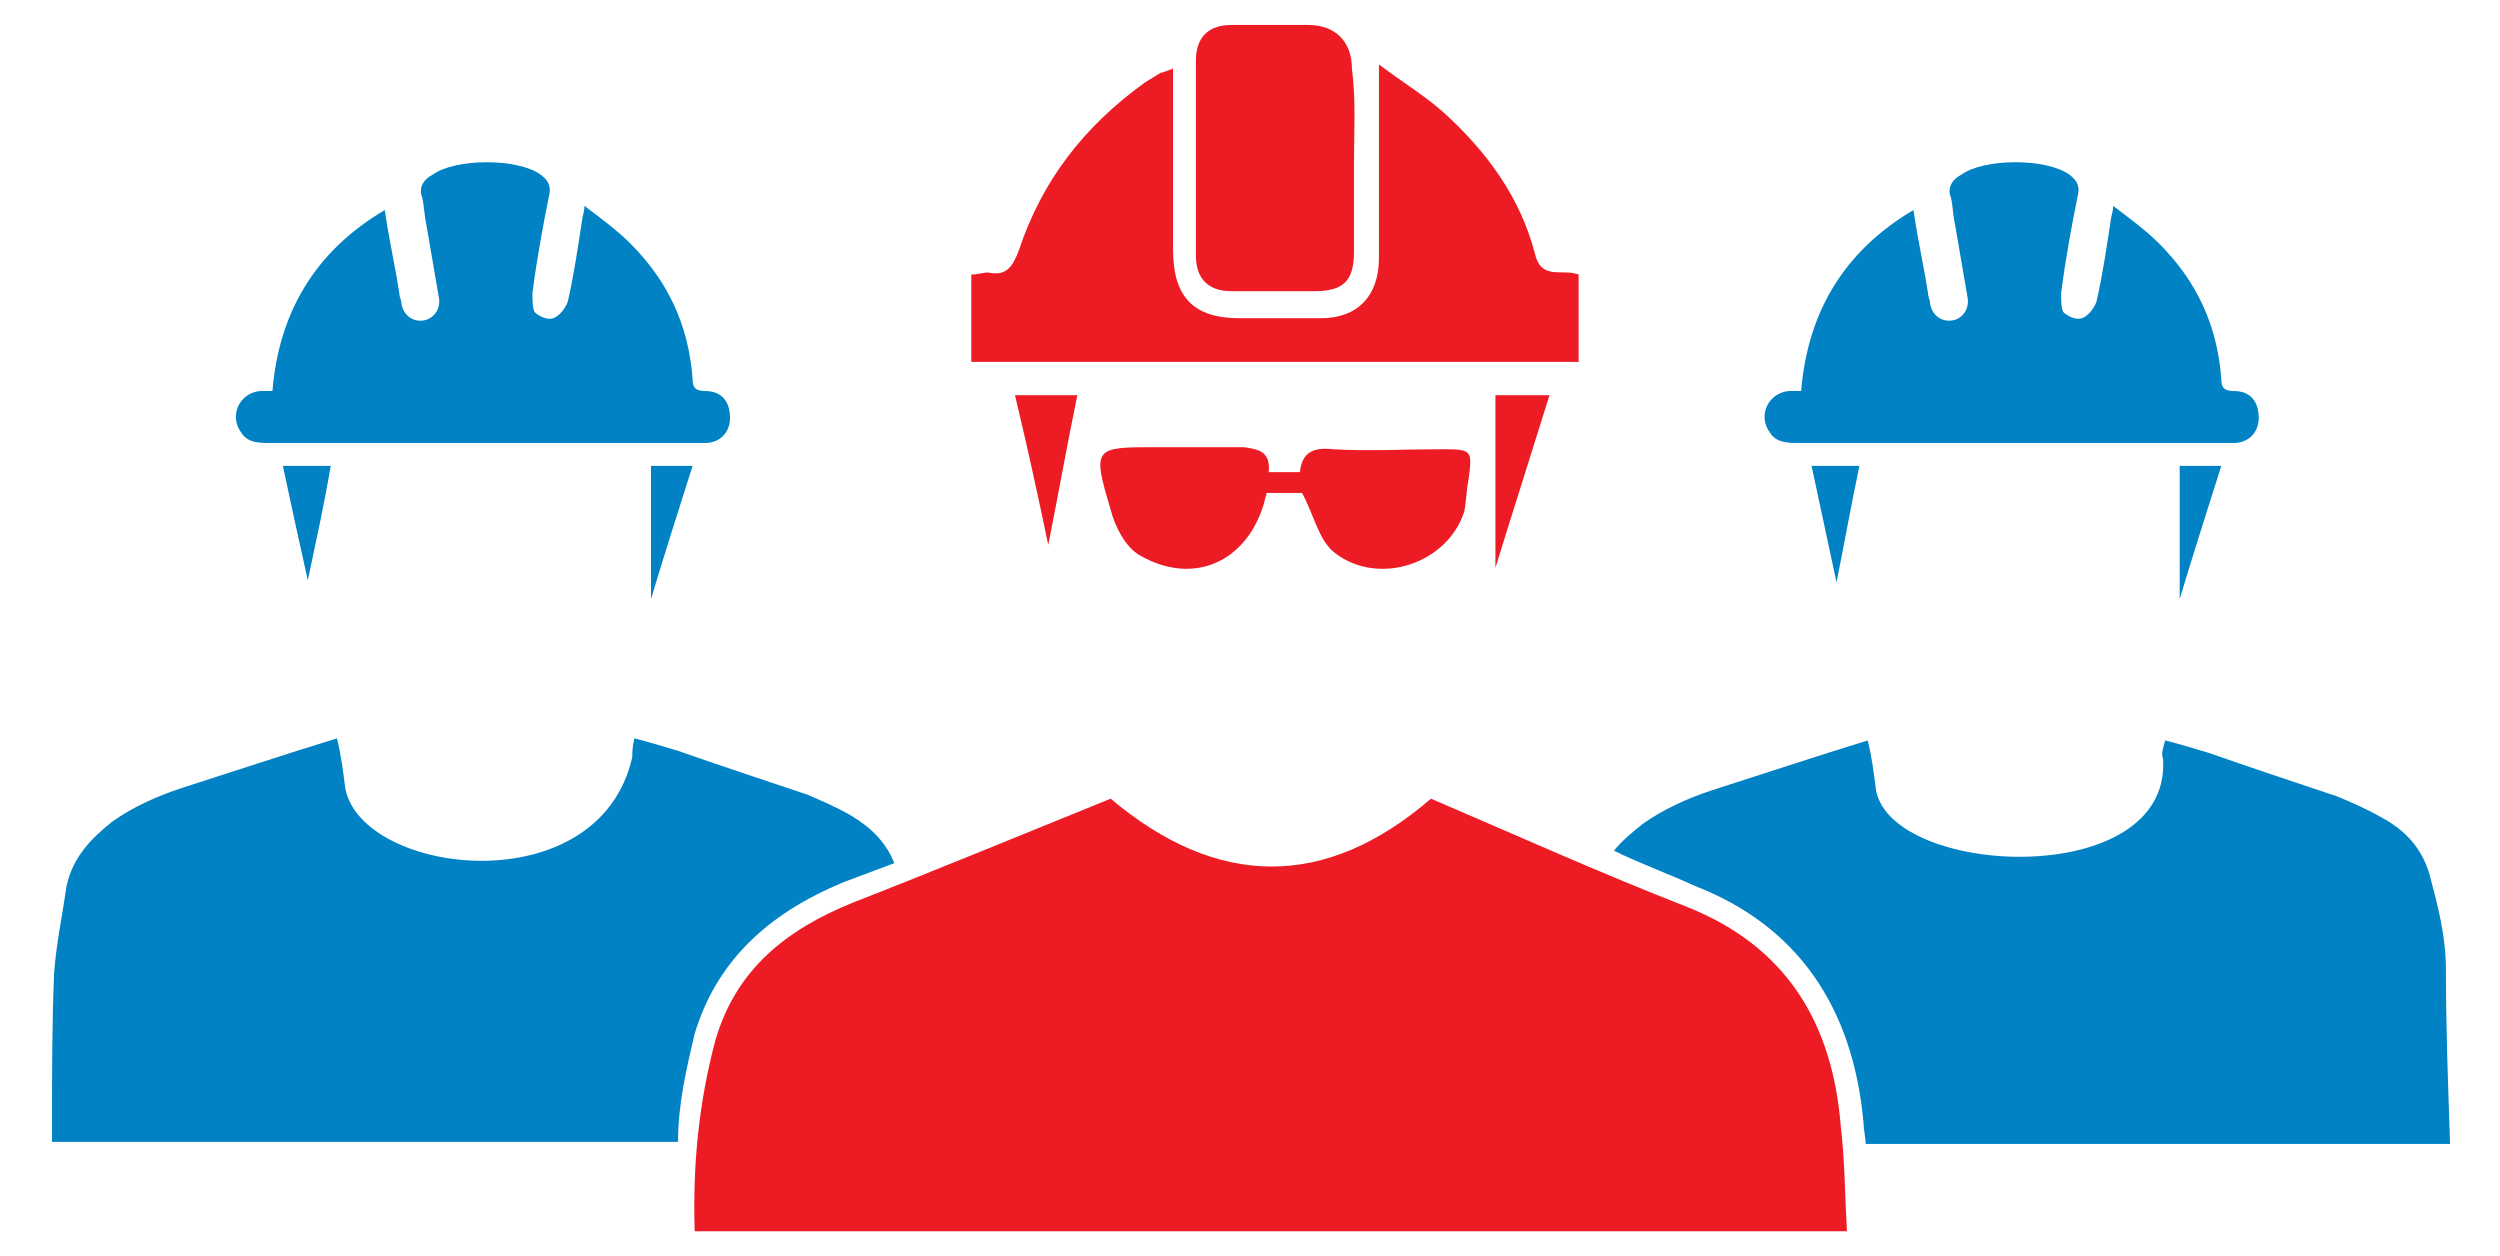
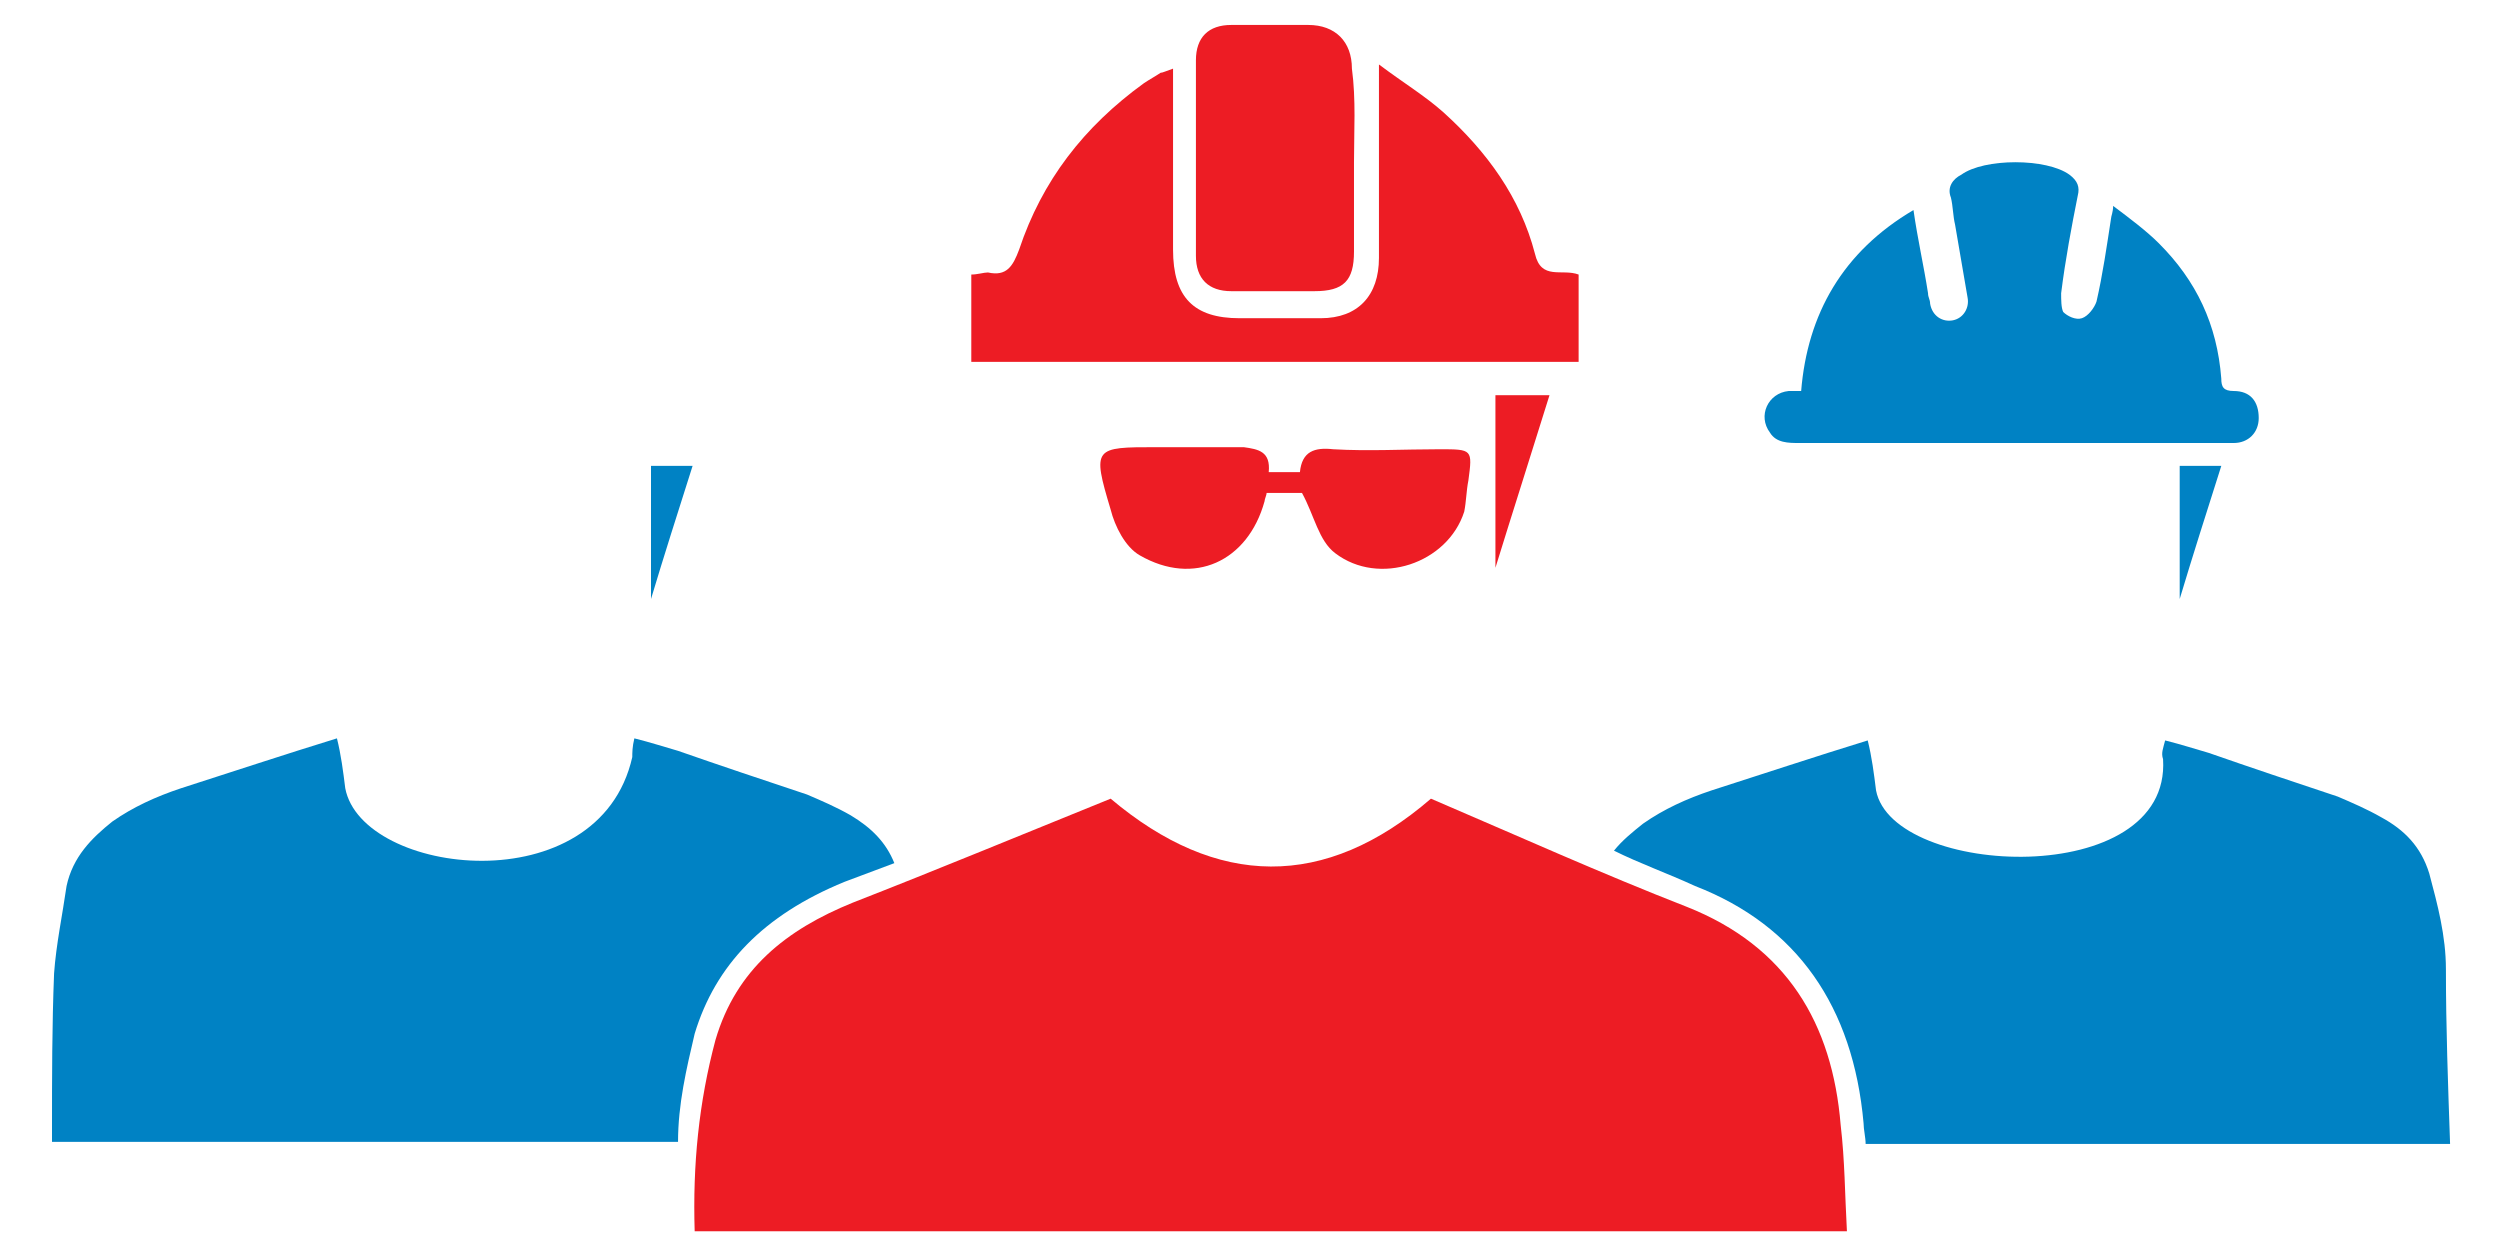
<svg xmlns="http://www.w3.org/2000/svg" version="1.1" id="Layer_1" x="0px" y="0px" viewBox="0 0 120.2 60.4" style="enable-background:new 0 0 120.2 60.4;" xml:space="preserve">
  <style type="text/css">
	.st0{fill:#0082C4;}
	.st1{fill:#ED1C24;}
</style>
-   <path class="st0" d="M87.1,22.4h2.3C89,24.3,88.7,26,88.3,28C87.9,26.1,87.5,24.3,87.1,22.4" />
  <path class="st0" d="M104.8,22.4h2c-0.7,2.2-1.4,4.4-2,6.4V22.4z" />
  <path class="st0" d="M92,10.1c0.2,1.4,0.5,2.7,0.7,4c0,0.2,0.1,0.3,0.1,0.5c0.1,0.6,0.6,0.9,1.1,0.8c0.5-0.1,0.8-0.6,0.7-1.1  c-0.2-1.2-0.4-2.3-0.6-3.5c-0.1-0.4-0.1-0.9-0.2-1.3c-0.2-0.5,0.1-0.9,0.5-1.1c1.1-0.8,4.1-0.8,5.2,0c0.4,0.3,0.5,0.6,0.4,1  c-0.3,1.5-0.6,3.1-0.8,4.7c0,0.3,0,0.7,0.1,0.9c0.2,0.2,0.6,0.4,0.9,0.3c0.3-0.1,0.6-0.5,0.7-0.8c0.3-1.3,0.5-2.7,0.7-4  c0-0.1,0.1-0.3,0.1-0.6c0.8,0.6,1.6,1.2,2.2,1.8c1.8,1.8,2.8,3.9,3,6.5c0,0.4,0.1,0.6,0.6,0.6c0.8,0,1.2,0.5,1.2,1.3  c0,0.7-0.5,1.2-1.2,1.2c-0.4,0-0.9,0-1.3,0c-6.5,0-13.1,0-19.6,0c-0.5,0-1.1,0-1.4-0.5c-0.6-0.8-0.1-1.9,0.9-2c0.2,0,0.3,0,0.6,0  C86.9,15.1,88.6,12.1,92,10.1" />
  <path class="st1" d="M33.4,59.2c-0.1-3.2,0.2-6.2,1-9.2c1-3.4,3.4-5.3,6.6-6.6c4.1-1.6,8.2-3.3,12.4-5c5.1,4.3,10.3,4.4,15.4,0  C73,40.2,77,42,81.1,43.6c4.8,1.9,7,5.6,7.4,10.5c0.2,1.7,0.2,3.3,0.3,5.1H33.4z" />
  <path class="st0" d="M33.4,49.7c1-3.3,3.3-5.7,7.2-7.3c0.8-0.3,1.6-0.6,2.4-0.9c-0.4-1-1.1-1.7-2.1-2.3c-0.7-0.4-1.4-0.7-2.1-1  c-2.1-0.7-4.2-1.4-6.2-2.1c-0.7-0.2-1.3-0.4-2.1-0.6c-0.1,0.4-0.1,0.7-0.1,0.9c-1.6,7.1-13,5.7-13.8,1.5c-0.1-0.8-0.2-1.6-0.4-2.4  c-2.6,0.8-5,1.6-7.5,2.4c-1.2,0.4-2.3,0.9-3.3,1.6c-1,0.8-1.9,1.7-2.2,3.1c-0.2,1.4-0.5,2.8-0.6,4.2c-0.1,2.5-0.1,5-0.1,7.5  c0,0.2,0,0.4,0,0.6h30.1C32.6,53.1,33,51.4,33.4,49.7" />
  <path class="st0" d="M81.5,42.6c4.9,1.9,7.6,5.8,8.1,11.4c0,0.3,0.1,0.7,0.1,1h28.1c-0.1-2.9-0.2-5.6-0.2-8.4c0-1.6-0.4-3.1-0.8-4.6  c-0.4-1.3-1.2-2.1-2.3-2.7c-0.7-0.4-1.4-0.7-2.1-1c-2.1-0.7-4.2-1.4-6.2-2.1c-0.7-0.2-1.3-0.4-2.1-0.6c-0.1,0.4-0.2,0.6-0.1,0.9  c0.4,6.3-13,5.7-13.8,1.5c-0.1-0.8-0.2-1.6-0.4-2.4c-2.6,0.8-5,1.6-7.5,2.4c-1.2,0.4-2.3,0.9-3.3,1.6c-0.5,0.4-1,0.8-1.4,1.3  C78.8,41.5,80.2,42,81.5,42.6" />
  <path class="st1" d="M56.4,3.3c0,3,0,5.9,0,8.7c0,2.3,1,3.3,3.2,3.3c1.3,0,2.6,0,3.9,0c1.8,0,2.8-1.1,2.8-2.9c0-2.6,0-5.2,0-7.7V3.1  c1.2,0.9,2.2,1.5,3.1,2.3c2.1,1.9,3.7,4.1,4.4,6.8c0.3,1.3,1.3,0.7,2.1,1v4.2H46.7v-4.2c0.3,0,0.6-0.1,0.8-0.1  c0.9,0.2,1.2-0.3,1.5-1.1c1.1-3.3,3.1-5.9,6-8c0.3-0.2,0.5-0.3,0.8-0.5C55.9,3.5,56.1,3.4,56.4,3.3" />
  <path class="st1" d="M65.1,7.8c0,1.4,0,2.9,0,4.3c0,1.4-0.5,1.9-1.9,1.9c-1.3,0-2.7,0-4,0c-1.1,0-1.7-0.6-1.7-1.7c0-3.1,0-6.3,0-9.4  c0-1.1,0.6-1.7,1.7-1.7c1.2,0,2.5,0,3.7,0c1.3,0,2.1,0.8,2.1,2.1C65.2,4.8,65.1,6.3,65.1,7.8L65.1,7.8z" />
  <path class="st1" d="M61,22.7h1.5c0.1-1,0.7-1.2,1.6-1.1c1.7,0.1,3.4,0,5.1,0c1.6,0,1.6,0,1.4,1.5c-0.1,0.5-0.1,1-0.2,1.5  c-0.8,2.5-4.1,3.6-6.2,2c-0.8-0.6-1-1.8-1.6-2.9h-1.7c0,0.1-0.1,0.3-0.1,0.4c-0.8,2.9-3.4,4.1-6,2.6c-0.7-0.4-1.2-1.4-1.4-2.2  c-0.9-3-0.8-3,2.2-3c1.4,0,2.8,0,4.2,0C60.5,21.6,61.1,21.7,61,22.7" />
-   <path class="st1" d="M48.8,19h3c-0.5,2.4-0.9,4.7-1.4,7.2C49.9,23.8,49.4,21.5,48.8,19" />
  <path class="st1" d="M71.9,19h2.6c-0.9,2.9-1.8,5.7-2.6,8.3V19z" />
-   <path class="st0" d="M13.6,22.4h2.3c-0.3,1.8-0.7,3.6-1.1,5.5C14.4,26.1,14,24.3,13.6,22.4" />
  <path class="st0" d="M31.3,22.4h2c-0.7,2.2-1.4,4.4-2,6.4V22.4z" />
-   <path class="st0" d="M18.5,10.1c0.2,1.4,0.5,2.7,0.7,4c0,0.2,0.1,0.3,0.1,0.5c0.1,0.6,0.6,0.9,1.1,0.8c0.5-0.1,0.8-0.6,0.7-1.1  c-0.2-1.2-0.4-2.3-0.6-3.5c-0.1-0.4-0.1-0.9-0.2-1.3c-0.2-0.5,0.1-0.9,0.5-1.1c1.1-0.8,4.1-0.8,5.2,0c0.4,0.3,0.5,0.6,0.4,1  c-0.3,1.5-0.6,3.1-0.8,4.7c0,0.3,0,0.7,0.1,0.9c0.2,0.2,0.6,0.4,0.9,0.3c0.3-0.1,0.6-0.5,0.7-0.8c0.3-1.3,0.5-2.7,0.7-4  c0-0.1,0.1-0.3,0.1-0.6c0.8,0.6,1.6,1.2,2.2,1.8c1.8,1.8,2.8,3.9,3,6.5c0,0.4,0.1,0.6,0.6,0.6c0.8,0,1.2,0.5,1.2,1.3  c0,0.7-0.5,1.2-1.2,1.2c-0.4,0-0.9,0-1.3,0c-6.5,0-13.1,0-19.6,0c-0.5,0-1.1,0-1.4-0.5c-0.6-0.8-0.1-1.9,0.9-2c0.2,0,0.3,0,0.6,0  C13.4,15.1,15.1,12.1,18.5,10.1" />
</svg>